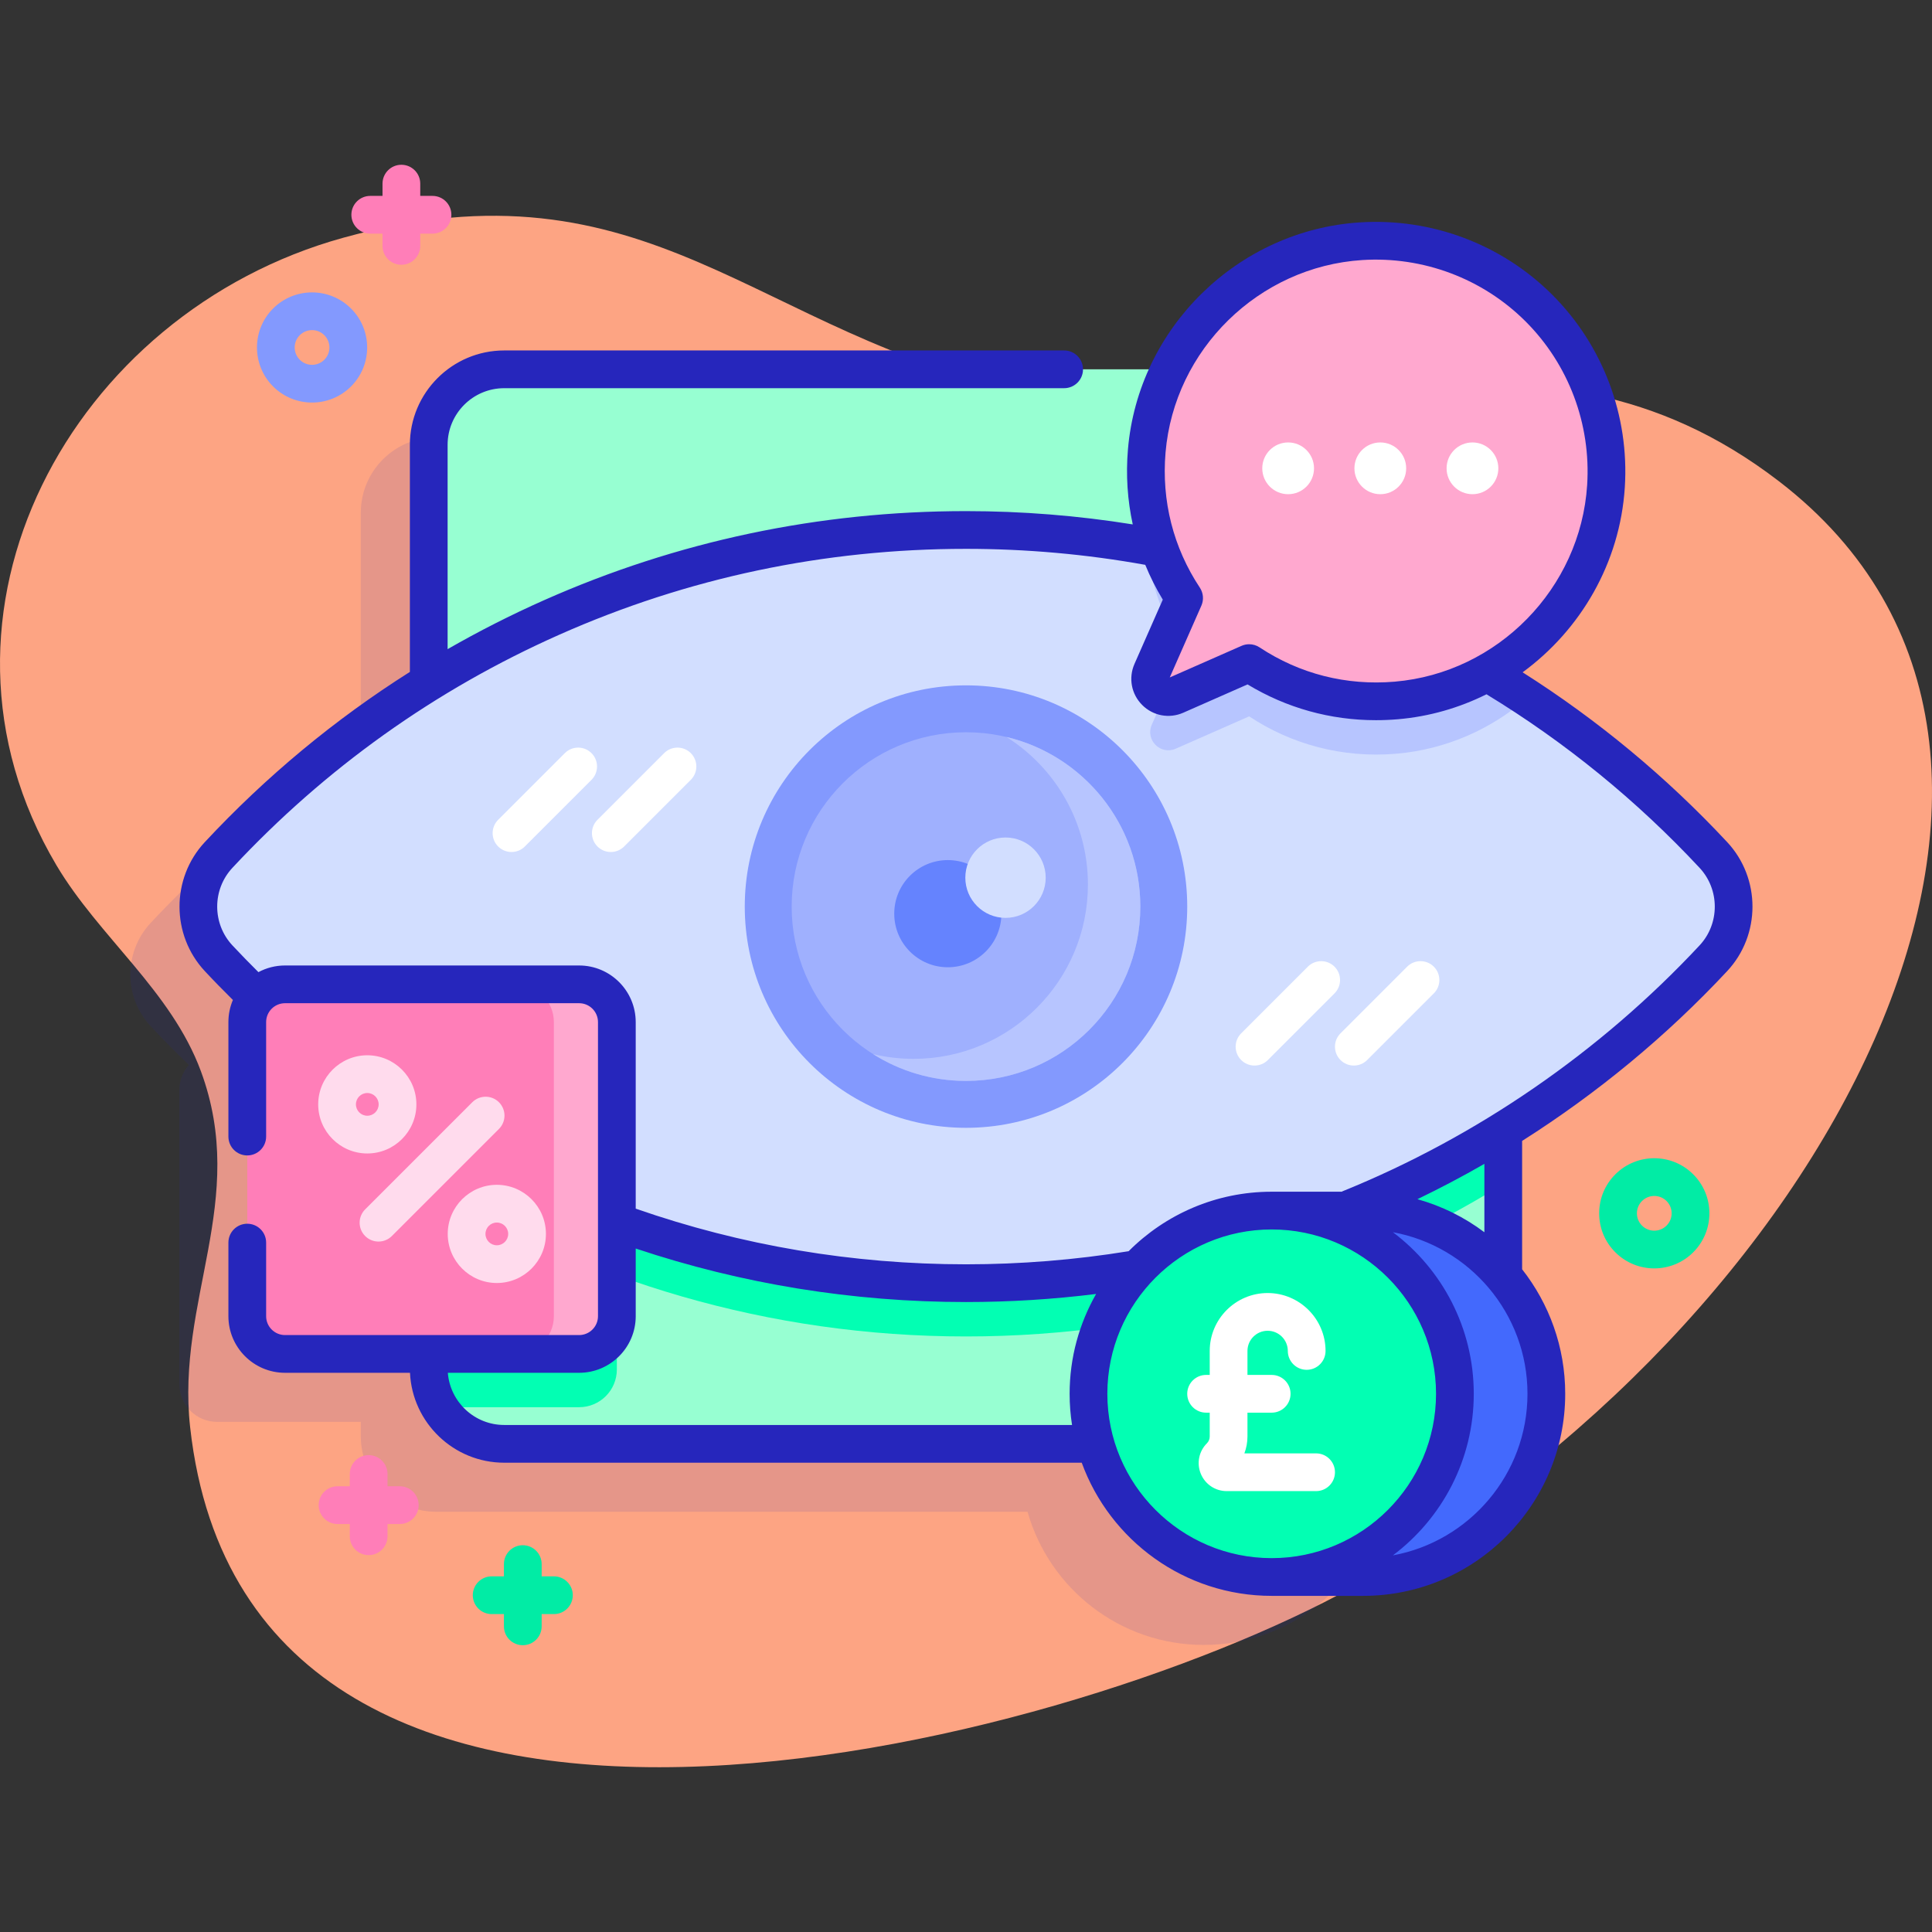
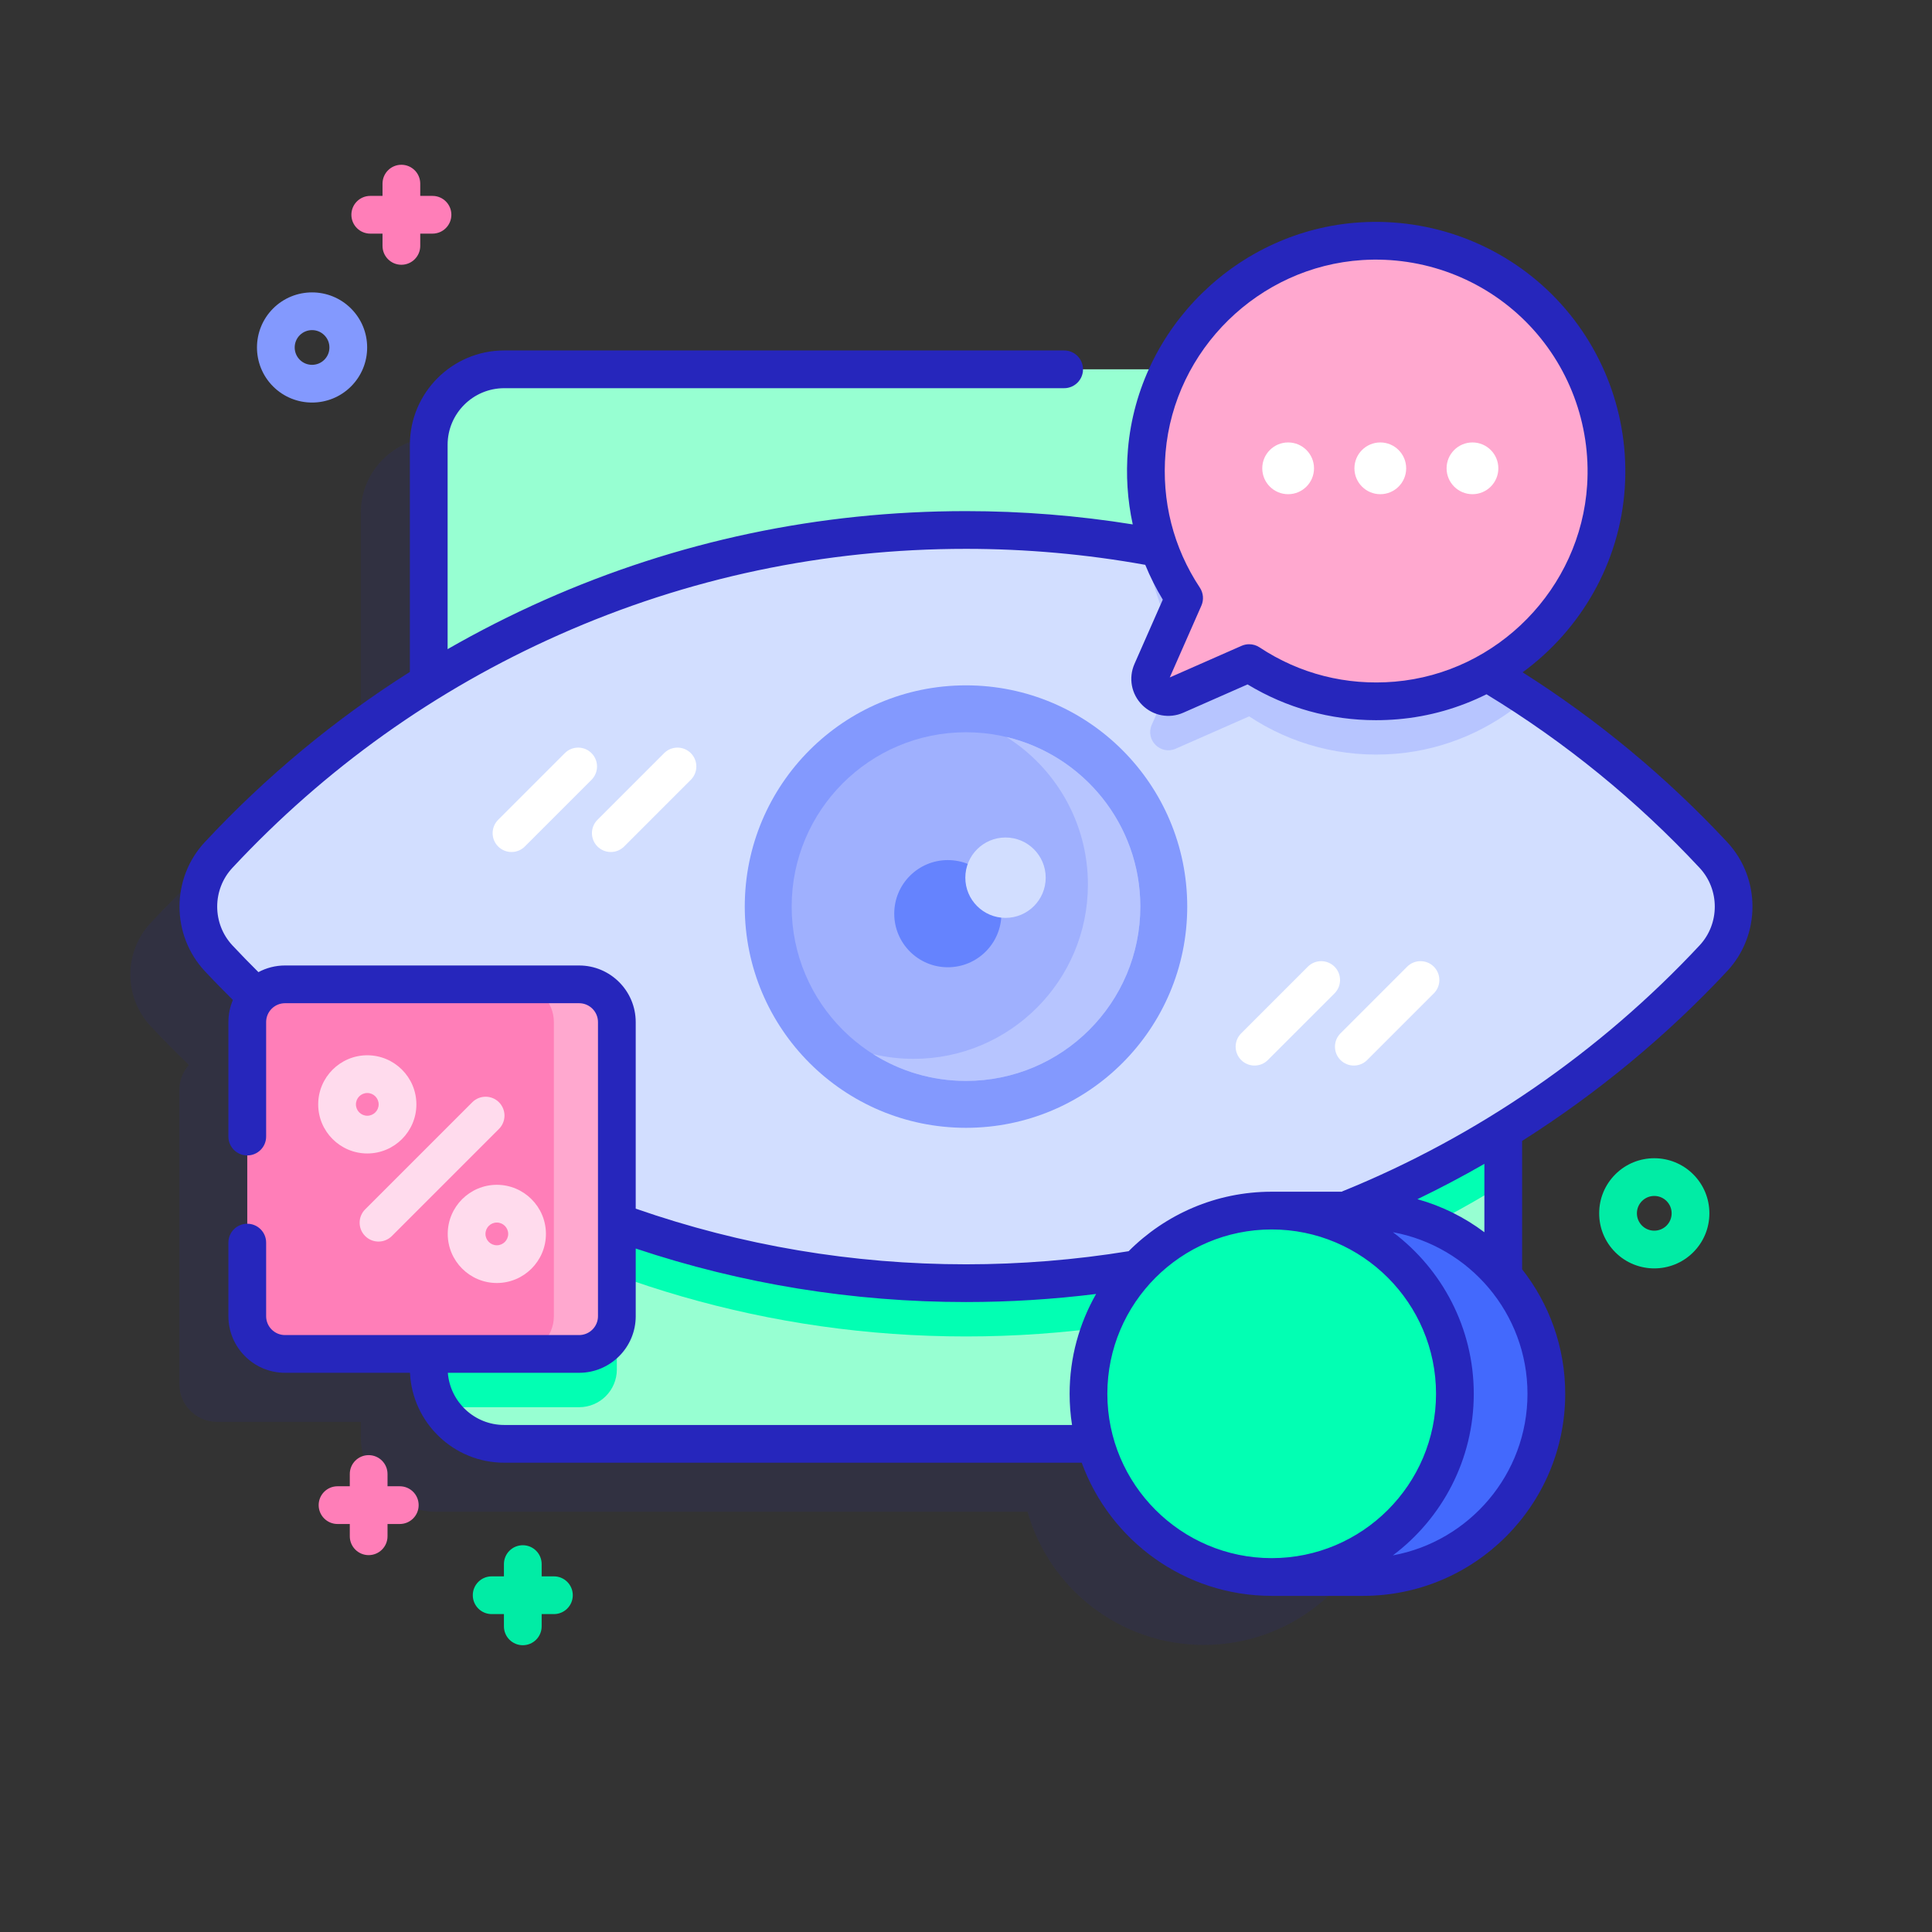
<svg xmlns="http://www.w3.org/2000/svg" id="Capa_1" enable-background="new 0 0 512 512" height="512" viewBox="0 0 512 512" width="512">
  <rect x="0" y="0" width="512" height="512" fill="#333333" stroke="none" />
  <linearGradient id="SVGID_1_" gradientUnits="userSpaceOnUse" x1="377.838" x2="220.346" y1="509.175" y2="150.693">
    <stop offset=".011" stop-color="#dcfdee" />
    <stop offset=".381" stop-color="#e8f1ee" />
    <stop offset="1" stop-color="#ffdbed" />
  </linearGradient>
-   <path d="m471.476 127.57c-65.417-50.293-128.867-9.306-199.64-23.797-71.285-14.597-99.685-63.201-180.876-40.766-71.922 19.873-115.562 99.551-76.024 166.258 11.267 19.009 30.461 33.35 38.305 54.619 12.653 34.311-6.607 60.653-2.85 94.372 15.612 140.102 229.574 85.834 308.303 42.245 123.47-68.36 206.998-220.497 112.782-292.931z" fill="#fda483" />
  <path d="m436.065 244.576c-16.402-17.59-35.133-32.975-55.685-45.704v-62.998c0-11.04-8.96-20-20-20h-244.76c-11.04 0-20 8.96-20 20v63.002c-20.552 12.728-39.283 28.111-55.684 45.7-7.194 7.715-7.193 19.66.002 27.374 3.281 3.517 6.661 6.94 10.123 10.279-1.57 1.766-2.532 4.085-2.532 6.634v77.944c0 5.523 4.477 10 10 10h38.091v3.827c0 11.04 8.96 20 20 20h156.689c5.773 20.364 24.489 35.288 46.703 35.288 22.505 0 41.427-15.315 46.93-36.089 8.334-2.413 14.439-10.091 14.439-19.199v-62.994c20.548-12.724 39.278-28.105 55.682-45.691 7.195-7.713 7.196-19.658.002-27.373z" fill="#2626bc" opacity=".11" />
  <path d="m398.38 117.874v244.76c0 11.04-8.96 20-20 20h-244.76c-11.04 0-20-8.96-20-20v-244.76c0-11.04 8.96-20 20-20h244.76c11.04 0 20 8.96 20 20z" fill="#97ffd2" />
  <path d="m163.47 284.984v77.94c0 5.52-4.47 10-10 10h-37c-1.81-3.01-2.85-6.53-2.85-10.29v-87.65h39.85c5.53 0 10 4.47 10 10z" fill="#02ffb3" />
  <path d="m398.38 194.974v118.8c-41.37 25.62-90.14 40.4-142.37 40.4-52.24 0-101.03-14.78-142.39-40.4v-118.8c41.37-25.62 90.15-40.4 142.39-40.4s101.01 14.78 142.37 40.4z" fill="#02ffb3" />
  <path d="m454.065 226.576c7.194 7.715 7.193 19.66-.003 27.374-49.428 52.989-119.871 86.106-198.052 86.106-78.2 0-148.644-33.117-198.072-86.106-7.196-7.714-7.197-19.659-.002-27.374 49.414-52.99 119.875-86.124 198.074-86.124s148.643 33.133 198.055 86.124z" fill="#d2deff" />
  <path d="m404.76 184.934c-9.48 8.28-21.52 13.68-34.73 14.81-14.47 1.23-27.98-2.6-38.99-9.9l-19.46 8.57c-4.02 1.77-8.12-2.32-6.35-6.34l8.57-19.47c-5.41-8.15-8.91-17.66-9.86-27.92 36.71 6.55 70.84 20.5 100.82 40.25z" fill="#b7c5ff" />
  <circle cx="256" cy="240.254" fill="#8399fe" r="58.629" />
  <path d="m361.247 417.922c26.815 0 48.552-21.737 48.552-48.552s-21.737-48.552-48.552-48.552h-24.235v97.104z" fill="#4369fd" />
  <circle cx="337.011" cy="369.37" fill="#02ffb3" r="48.552" />
  <path d="m425.603 128.846c2.362-36.874-28.045-67.282-64.92-64.92-29.858 1.913-54.253 25.765-56.784 55.578-1.228 14.461 2.604 27.972 9.902 38.986l-8.57 19.463c-1.77 4.019 2.326 8.115 6.345 6.345l19.463-8.57c11.014 7.298 24.525 11.13 38.986 9.902 29.813-2.531 53.666-26.926 55.578-56.784z" fill="#ffa8cf" />
  <circle cx="341.371" cy="124.11" fill="#fff" r="6.857" />
  <circle cx="365.795" cy="124.11" fill="#fff" r="6.857" />
  <circle cx="390.219" cy="124.11" fill="#fff" r="6.857" />
  <path d="m153.473 358.806h-77.944c-5.523 0-10-4.477-10-10v-77.944c0-5.523 4.477-10 10-10h77.944c5.523 0 10 4.477 10 10v77.944c0 5.523-4.477 10-10 10z" fill="#ff7eb8" />
  <path d="m163.469 270.865v77.94c0 5.52-4.47 10-10 10h-16.69c5.53 0 10-4.48 10-10v-77.94c0-5.53-4.47-10-10-10h16.69c5.53 0 10 4.47 10 10z" fill="#ffa8cf" />
  <g fill="#fff">
    <path d="m161.871 225.792c-1.28 0-2.559-.488-3.536-1.464-1.953-1.953-1.953-5.119 0-7.071l17.667-17.667c1.953-1.952 5.118-1.952 7.071 0 1.953 1.953 1.953 5.119 0 7.071l-17.667 17.667c-.976.975-2.255 1.464-3.535 1.464z" />
    <path d="m135.553 225.792c-1.28 0-2.559-.488-3.536-1.464-1.953-1.953-1.953-5.119 0-7.071l17.667-17.667c1.953-1.952 5.118-1.952 7.071 0 1.953 1.953 1.953 5.119 0 7.071l-17.667 17.667c-.976.975-2.255 1.464-3.535 1.464z" />
    <path d="m358.78 282.383c-1.28 0-2.559-.488-3.536-1.464-1.953-1.953-1.953-5.119 0-7.071l17.667-17.667c1.953-1.952 5.118-1.952 7.071 0 1.953 1.953 1.953 5.119 0 7.071l-17.667 17.667c-.976.976-2.255 1.464-3.535 1.464z" />
    <path d="m332.461 282.383c-1.28 0-2.559-.488-3.536-1.464-1.953-1.953-1.953-5.119 0-7.071l17.667-17.667c1.953-1.952 5.118-1.952 7.071 0 1.953 1.953 1.953 5.119 0 7.071l-17.667 17.667c-.976.976-2.255 1.464-3.535 1.464z" />
  </g>
  <circle cx="256" cy="240.254" fill="#9fb0fe" r="46.198" />
  <path d="m302.2 240.254c0 25.51-20.69 46.2-46.2 46.2-9.05 0-17.49-2.6-24.61-7.1 3.44.82 7.03 1.25 10.72 1.25 25.51 0 46.2-20.68 46.2-46.2 0-16.47-8.63-30.93-21.61-39.11 20.35 4.84 35.5 23.13 35.5 44.96z" fill="#b7c5ff" />
  <circle cx="251.183" cy="242.133" fill="#6583fe" r="14.201" />
  <circle cx="266.472" cy="232.596" fill="#d2deff" r="10.65" />
  <path d="m82.698 106.68c-3.739 0-7.479-1.423-10.326-4.27-5.693-5.693-5.693-14.958 0-20.651 5.694-5.695 14.958-5.693 20.651 0 2.758 2.758 4.277 6.426 4.277 10.326s-1.519 7.568-4.278 10.326c-2.845 2.845-6.585 4.269-10.324 4.269zm0-19.197c-1.179 0-2.357.449-3.254 1.346-1.794 1.794-1.794 4.715 0 6.509 1.794 1.795 4.715 1.795 6.509 0 .869-.87 1.348-2.025 1.348-3.254s-.479-2.385-1.349-3.255c-.897-.897-2.076-1.346-3.254-1.346z" fill="#8399fe" />
  <path d="m438.401 336.137c-3.739 0-7.479-1.423-10.326-4.27-2.758-2.758-4.277-6.425-4.277-10.326 0-3.9 1.519-7.568 4.278-10.326 5.693-5.694 14.957-5.694 20.651 0 2.758 2.758 4.277 6.425 4.277 10.326s-1.519 7.568-4.278 10.326c-2.846 2.846-6.585 4.27-10.325 4.27zm0-19.197c-1.179 0-2.357.449-3.254 1.346-.87.87-1.349 2.025-1.349 3.254s.479 2.385 1.348 3.255c1.795 1.795 4.715 1.795 6.509 0 .869-.87 1.348-2.025 1.348-3.255 0-1.229-.479-2.385-1.348-3.254-.896-.897-2.075-1.346-3.254-1.346z" fill="#01eca5" />
  <path d="m114.619 51.915h-3.25v-3.25c0-2.761-2.239-5-5-5s-5 2.239-5 5v3.25h-3.25c-2.761 0-5 2.239-5 5s2.239 5 5 5h3.25v3.25c0 2.761 2.239 5 5 5s5-2.239 5-5v-3.25h3.25c2.761 0 5-2.239 5-5s-2.239-5-5-5z" fill="#ff7eb8" />
  <path d="m105.948 393.876h-3.25v-3.25c0-2.761-2.239-5-5-5s-5 2.239-5 5v3.25h-3.25c-2.761 0-5 2.239-5 5s2.239 5 5 5h3.25v3.25c0 2.761 2.239 5 5 5s5-2.239 5-5v-3.25h3.25c2.761 0 5-2.239 5-5s-2.239-5-5-5z" fill="#ff7eb8" />
  <path d="m146.795 417.75h-3.25v-3.25c0-2.761-2.239-5-5-5s-5 2.239-5 5v3.25h-3.25c-2.761 0-5 2.239-5 5s2.239 5 5 5h3.25v3.25c0 2.761 2.239 5 5 5s5-2.239 5-5v-3.25h3.25c2.761 0 5-2.239 5-5s-2.239-5-5-5z" fill="#01eca5" />
-   <path d="m348.78 385.159h-19.008c.538-1.411.818-2.923.818-4.478v-6.311h6.421c2.761 0 5-2.239 5-5s-2.239-5-5-5h-6.421v-6.355c0-2.948 2.398-5.347 5.347-5.347s5.347 2.399 5.347 5.347c0 2.761 2.239 5 5 5s5-2.239 5-5c0-8.462-6.885-15.347-15.347-15.347s-15.347 6.885-15.347 15.347v6.355h-.961c-2.761 0-5 2.239-5 5s2.239 5 5 5h.961v6.311c0 .684-.267 1.327-.75 1.811-2.13 2.129-2.762 5.303-1.609 8.086s3.844 4.581 6.856 4.581h23.693c2.761 0 5-2.239 5-5s-2.239-5-5-5z" fill="#fff" />
  <path d="m457.722 223.166c-16.104-17.27-34.323-32.384-54.213-44.997 15.391-11.262 25.802-29.001 27.084-49.003 1.218-19.01-5.781-37.61-19.201-51.03-13.419-13.42-32.015-20.416-51.028-19.2-32.294 2.069-58.71 27.925-61.446 60.144-.576 6.78-.132 13.457 1.272 19.894-14.534-2.337-29.367-3.523-44.179-3.523-38.933 0-76.568 7.947-111.861 23.621-8.771 3.895-17.282 8.223-25.528 12.958v-54.155c0-8.271 6.729-15 15-15h148.388c2.761 0 5-2.239 5-5s-2.239-5-5-5h-148.388c-13.785 0-25 11.215-25 25v60.19c-19.875 12.568-38.066 27.646-54.343 45.1-8.941 9.588-8.939 24.608.003 34.195 2.416 2.59 4.917 5.136 7.441 7.642-.768 1.801-1.194 3.782-1.194 5.86v30.341c0 2.761 2.239 5 5 5s5-2.239 5-5v-30.341c0-2.757 2.243-5 5-5h77.943c2.757 0 5 2.243 5 5v77.944c0 2.757-2.243 5-5 5h-77.943c-2.757 0-5-2.243-5-5v-19.503c0-2.761-2.239-5-5-5s-5 2.239-5 5v19.503c0 8.271 6.729 15 15 15h33.122c.616 13.242 11.579 23.826 24.97 23.826h153.049c7.483 20.563 27.224 35.289 50.341 35.289h24.235c29.529 0 53.552-24.023 53.552-53.552 0-12.441-4.276-23.895-11.42-32.997v-34.014c19.911-12.626 38.282-27.783 54.34-44.998 8.943-9.586 8.944-24.606.004-34.194zm-148.841-103.24c2.32-27.326 24.728-49.255 52.122-51.01 16.138-1.032 31.93 4.904 43.318 16.292s17.326 27.177 16.292 43.319c-1.755 27.394-23.685 49.801-51.011 52.122-12.813 1.086-25.188-2.055-35.801-9.088-.832-.551-1.794-.832-2.762-.832-.684 0-1.37.14-2.015.424l-19.024 8.375 8.377-19.023c.686-1.558.532-3.358-.408-4.777-7.032-10.613-10.175-22.993-9.088-35.802zm-175.259 257.706c-7.875 0-14.338-6.103-14.94-13.826h34.792c8.271 0 15-6.729 15-15v-17.934c28.138 9.408 57.56 14.183 87.538 14.183 11.522 0 23.074-.723 34.469-2.141-4.458 7.81-7.02 16.836-7.02 26.455 0 2.81.22 5.569.639 8.263zm159.837-8.262c0-24.015 19.537-43.552 43.552-43.552s43.552 19.538 43.552 43.552-19.538 43.552-43.552 43.552-43.552-19.538-43.552-43.552zm75.669 42.823c13.007-9.779 21.436-25.335 21.436-42.824s-8.429-33.045-21.436-42.824c20.264 3.721 35.671 21.501 35.671 42.824s-15.408 39.104-35.671 42.824zm24.25-85.636c-5.249-3.95-11.249-6.945-17.738-8.759 6.014-2.907 11.938-6.02 17.738-9.364zm57.028-76.018c-26.306 28.201-59.014 50.729-94.587 65.149-.088.036-.161.09-.245.129h-18.563c-14.795 0-28.206 6.032-37.907 15.764-14.145 2.305-28.643 3.475-43.094 3.475-30.025 0-59.467-4.969-87.538-14.752v-49.442c0-8.271-6.729-15-15-15h-77.943c-2.545 0-4.941.641-7.043 1.764-2.337-2.327-4.653-4.688-6.892-7.088-5.375-5.763-5.376-14.791-.002-20.554 24.617-26.398 53.758-47.182 86.616-61.774 34.007-15.103 70.277-22.76 107.802-22.76 15.955 0 31.929 1.431 47.499 4.238 1.294 3.168 2.842 6.249 4.642 9.223l-7.497 17.025c-1.644 3.733-.842 8.01 2.042 10.894s7.16 3.687 10.895 2.042l17.024-7.497c10.327 6.25 21.947 9.481 34.024 9.481 1.925 0 3.863-.082 5.808-.248 8.363-.71 16.291-3.028 23.492-6.617 20.816 12.662 39.814 28.132 56.468 45.991 5.375 5.767 5.374 14.795-.001 20.557z" fill="#2626bc" />
  <path d="m97.336 305.681c-7.174 0-13.011-5.836-13.011-13.011s5.837-13.011 13.011-13.011 13.011 5.837 13.011 13.011-5.836 13.011-13.011 13.011zm0-16.022c-1.661 0-3.011 1.351-3.011 3.011s1.351 3.011 3.011 3.011 3.011-1.351 3.011-3.011-1.35-3.011-3.011-3.011z" fill="#ffdbed" />
  <path d="m131.666 340.01c-7.174 0-13.011-5.836-13.011-13.011s5.836-13.011 13.011-13.011 13.011 5.837 13.011 13.011-5.837 13.011-13.011 13.011zm0-16.022c-1.66 0-3.011 1.351-3.011 3.011s1.351 3.011 3.011 3.011c1.661 0 3.011-1.351 3.011-3.011s-1.351-3.011-3.011-3.011z" fill="#ffdbed" />
  <path d="m100.308 329.028c-1.28 0-2.559-.488-3.536-1.464-1.953-1.953-1.953-5.119 0-7.071l28.387-28.386c1.954-1.952 5.119-1.951 7.071 0 1.953 1.953 1.953 5.119 0 7.071l-28.387 28.386c-.976.976-2.256 1.464-3.535 1.464z" fill="#ffdbed" />
</svg>